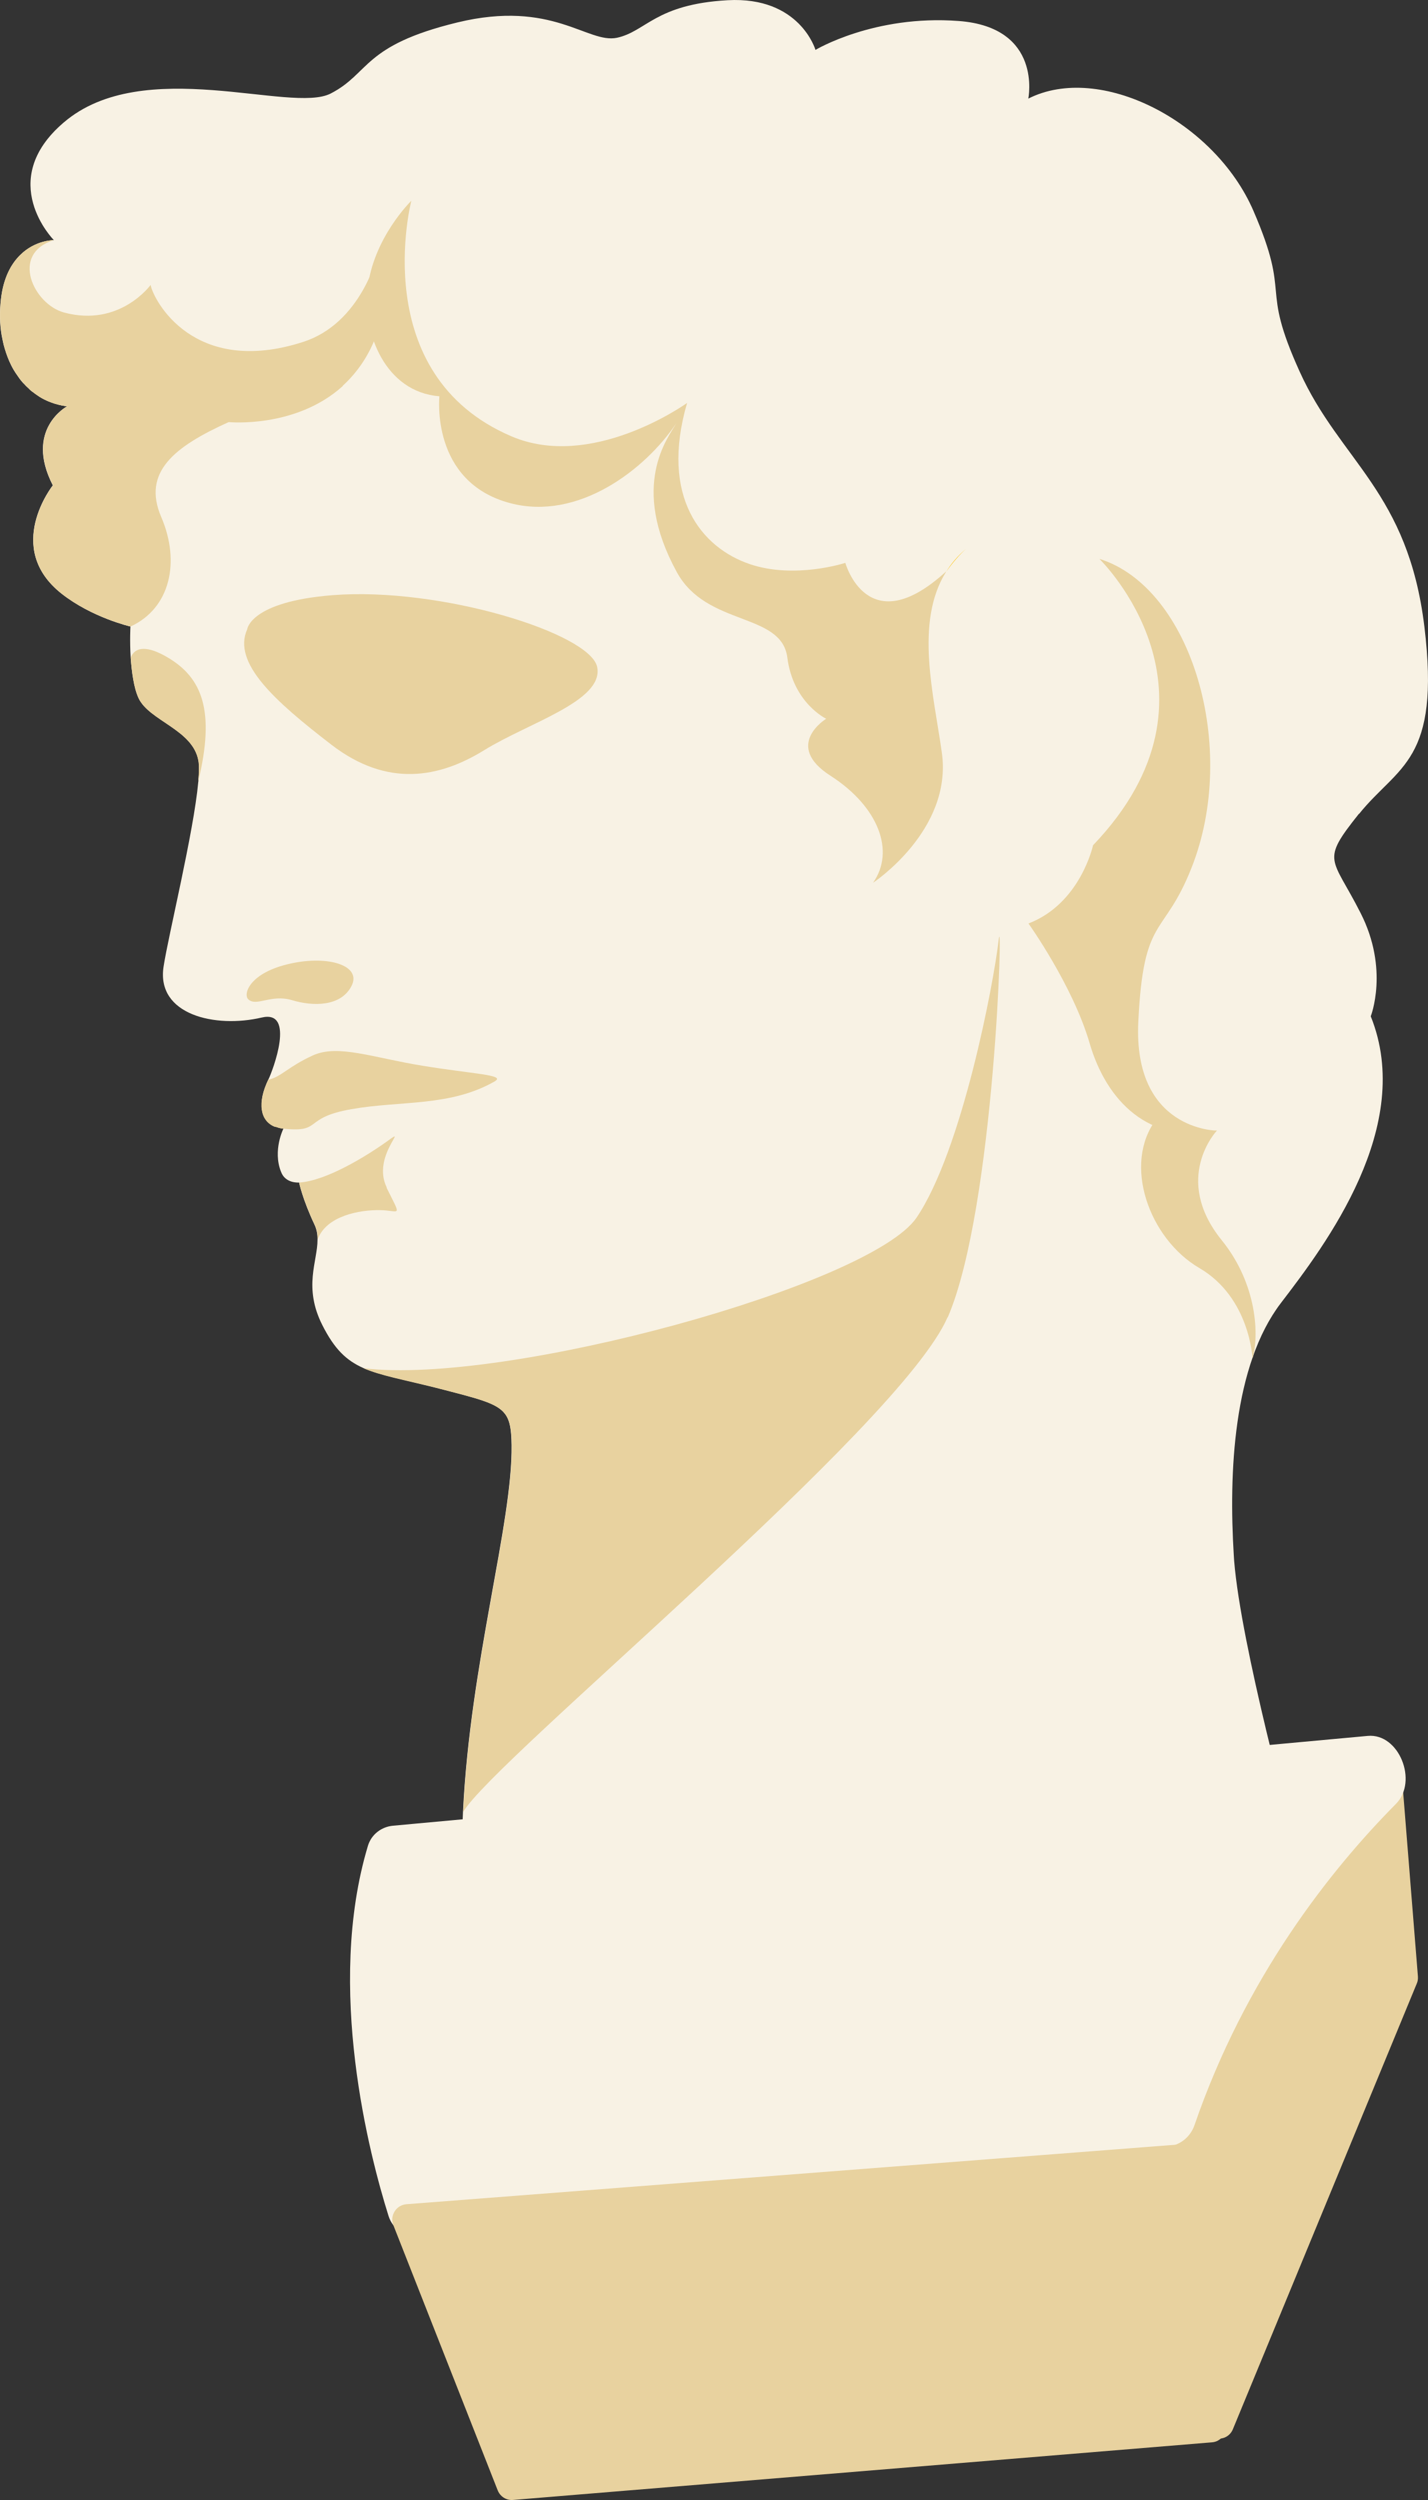
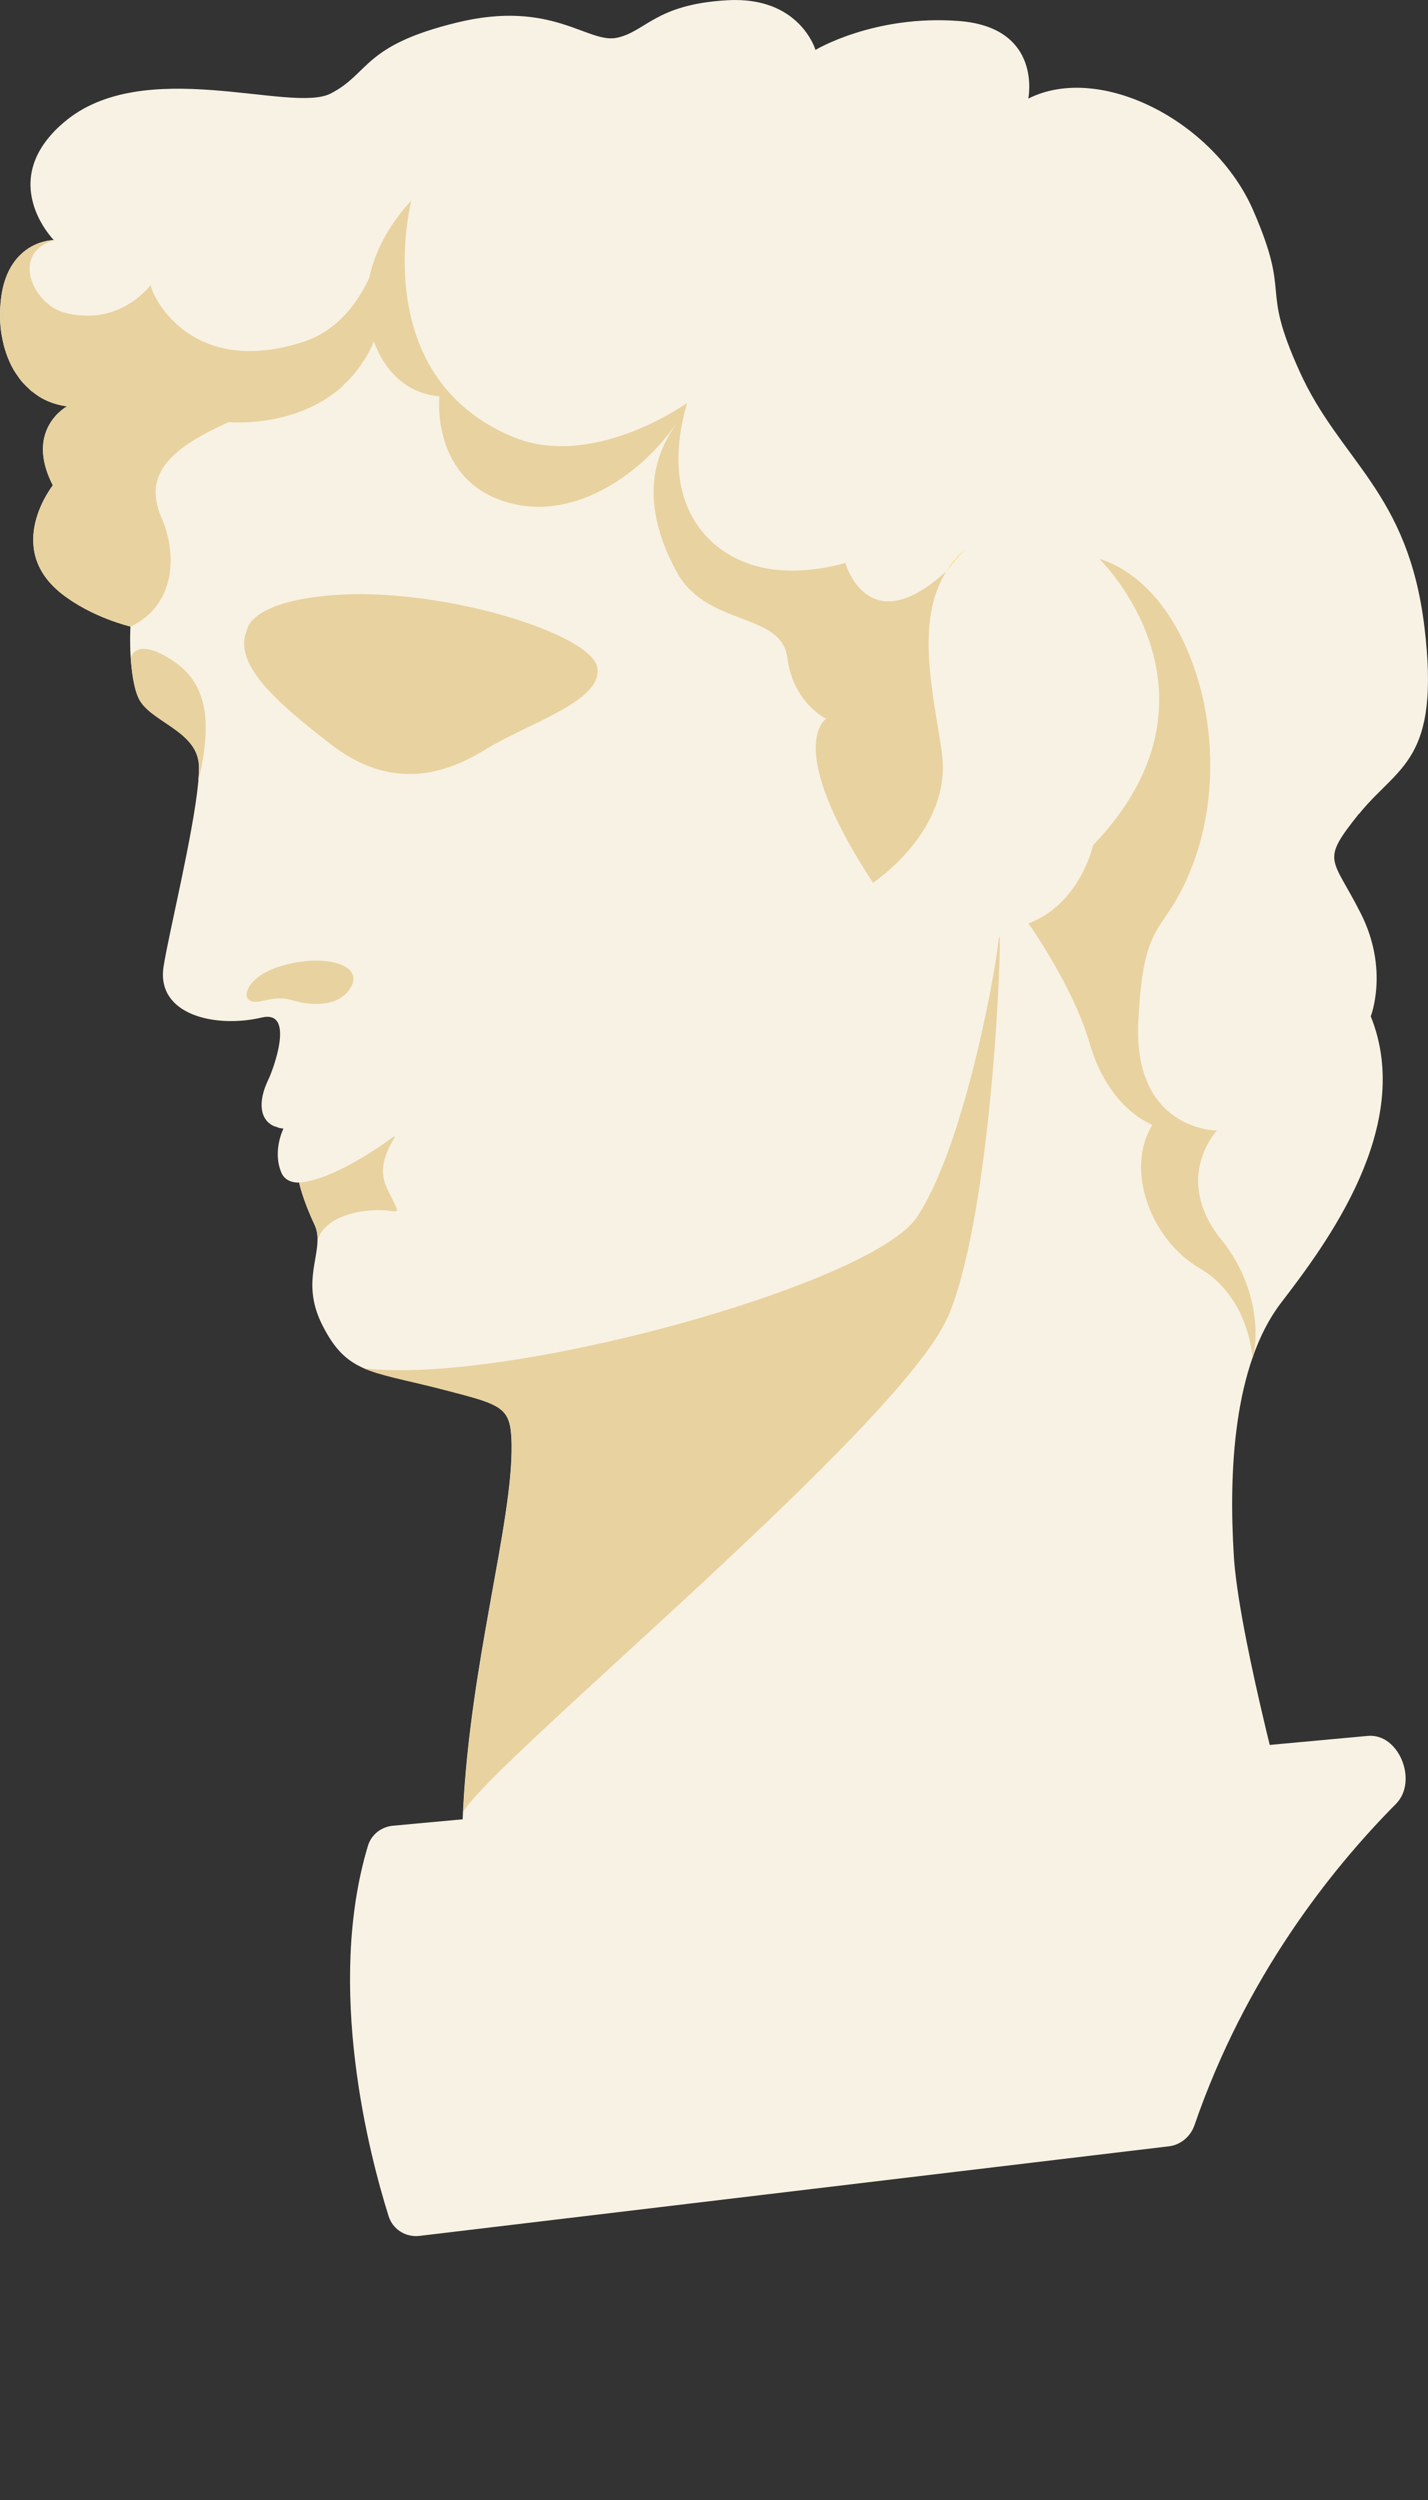
<svg xmlns="http://www.w3.org/2000/svg" width="32" height="56" viewBox="0 0 32 56" fill="none">
  <rect x="0" y="0" width="32" height="56" fill="#333333" stroke="none" />
  <path d="M30.453 18.228C29.583 19.316 29.848 19.185 30.489 20.451C31.133 21.714 30.717 22.765 30.717 22.765C31.709 25.231 29.706 27.88 28.705 29.186C27.633 30.588 27.534 32.998 27.648 34.838L27.656 34.961C27.808 36.869 28.971 41.099 28.971 41.099L10.388 42.628C10.341 41.947 10.344 41.258 10.375 40.585C10.536 37.243 11.487 34.121 11.464 32.368C11.458 32.03 11.431 31.819 11.313 31.667C11.125 31.42 10.701 31.325 9.778 31.086C9.03 30.895 8.525 30.807 8.142 30.644C7.756 30.472 7.495 30.218 7.226 29.688C6.79 28.831 7.118 28.254 7.115 27.768C7.116 27.652 7.099 27.541 7.046 27.43C6.774 26.852 6.702 26.489 6.702 26.489C6.692 26.489 6.393 26.513 6.297 26.247C6.106 25.769 6.352 25.279 6.352 25.279C6.287 25.275 6.229 25.263 6.179 25.235C6.169 25.235 6.159 25.239 6.153 25.231C5.832 25.099 5.762 24.701 6.015 24.179C6.111 23.984 6.632 22.61 5.864 22.793C4.833 23.036 3.496 22.738 3.666 21.65C3.766 20.981 4.341 18.644 4.443 17.516C4.444 17.513 4.444 17.51 4.446 17.5C4.459 17.299 4.467 17.135 4.446 17.031C4.32 16.341 3.344 16.146 3.105 15.637C2.997 15.404 2.952 15.043 2.928 14.73C2.905 14.352 2.923 14.034 2.923 14.034C2.923 14.034 2.063 13.837 1.378 13.296C0.075 12.266 1.183 10.872 1.183 10.872C0.538 9.616 1.504 9.101 1.504 9.101C1.419 9.091 1.338 9.075 1.263 9.05C1.227 9.044 1.189 9.028 1.155 9.016C1.117 9.004 1.079 8.988 1.045 8.973C0.973 8.941 0.903 8.903 0.84 8.856C0.807 8.834 0.777 8.813 0.748 8.788C0.71 8.769 0.678 8.74 0.65 8.709C0.606 8.672 0.562 8.628 0.526 8.586L0.522 8.585C0.48 8.538 0.443 8.492 0.408 8.439C0.375 8.394 0.34 8.341 0.308 8.289C0.268 8.222 0.238 8.157 0.205 8.087C0.159 7.973 0.115 7.848 0.081 7.721C0.064 7.654 0.052 7.581 0.036 7.508C-0.006 7.259 -0.012 6.985 0.021 6.7C0.077 6.217 0.252 5.909 0.451 5.714C0.79 5.375 1.207 5.379 1.207 5.379C1.207 5.379 -0.108 4.053 1.429 2.743C3.21 1.217 6.525 2.552 7.41 2.095C8.294 1.641 8.118 1.02 10.249 0.503C12.378 -0.014 13.167 0.984 13.825 0.846C14.48 0.705 14.684 0.096 16.304 0.005C17.926 -0.085 18.274 1.118 18.274 1.118C18.274 1.118 19.587 0.327 21.481 0.47C23.371 0.611 23.043 2.209 23.043 2.209C24.647 1.398 27.215 2.712 28.086 4.718C28.957 6.727 28.215 6.322 29.126 8.328C30.034 10.333 31.552 11.012 31.919 14.037C32.286 17.064 31.332 17.143 30.456 18.231L30.453 18.228Z" fill="#F8F2E4" />
  <path d="M5.562 22.383C5.745 22.558 6.068 22.264 6.541 22.403C7.015 22.547 7.638 22.55 7.876 22.088C8.114 21.63 7.363 21.395 6.515 21.583C5.595 21.782 5.444 22.264 5.562 22.383Z" fill="#E8D29F" />
-   <path d="M11.1 24.215C10.093 24.797 8.99 24.649 7.876 24.845C6.765 25.04 7.243 25.374 6.353 25.283C6.291 25.279 6.231 25.259 6.177 25.243C6.167 25.243 6.161 25.243 6.151 25.239C5.827 25.104 5.76 24.709 6.01 24.187C6.301 24.124 6.456 23.893 7.018 23.638C7.58 23.387 8.363 23.694 9.471 23.873C10.582 24.056 11.329 24.076 11.096 24.215H11.1Z" fill="#E8D29F" />
-   <path d="M27.244 54.617C27.404 54.653 27.565 54.569 27.628 54.414L31.748 44.433C31.77 44.385 31.778 44.329 31.774 44.273L31.402 39.633C31.381 39.37 31.087 39.227 30.873 39.378L28.425 41.099C28.374 41.135 28.335 41.182 28.309 41.238C27.964 42.027 25.362 47.977 25.383 48.216C25.402 48.435 25.465 52.816 25.482 53.96C25.484 54.119 25.594 54.254 25.748 54.286L27.244 54.617Z" fill="#E8D29F" />
  <path d="M8.245 41.346C8.322 41.091 8.547 40.92 8.807 40.896L30.651 38.884C31.351 38.821 31.782 39.9 31.283 40.406C29.818 41.883 27.908 44.289 26.766 47.607C26.678 47.858 26.459 48.045 26.196 48.077L9.401 50.084C9.093 50.12 8.801 49.941 8.707 49.638C8.285 48.296 7.29 44.52 8.245 41.346Z" fill="#F8F2E4" />
-   <path d="M27.469 54.318C27.495 54.513 27.354 54.693 27.161 54.708L11.494 55.999C11.346 56.011 11.208 55.923 11.153 55.784L8.815 49.845C8.73 49.63 8.876 49.395 9.103 49.375L26.31 48.045C26.488 48.033 26.646 48.16 26.67 48.34L27.469 54.318Z" fill="#E8D29F" />
-   <path d="M21.199 12.811C20.492 13.943 20.926 15.568 21.107 16.868C21.345 18.601 19.564 19.774 19.564 19.774C20.065 19.065 19.683 18.067 18.614 17.379C17.542 16.695 18.514 16.1 18.514 16.1C18.514 16.1 17.773 15.749 17.643 14.728C17.511 13.709 15.838 14.041 15.168 12.818C14.099 10.866 14.976 9.8 15.156 9.481C14.452 10.529 12.95 11.673 11.431 11.27C9.637 10.794 9.847 8.877 9.847 8.877C8.631 8.78 8.128 7.462 8.235 6.48C8.36 5.329 9.218 4.497 9.218 4.497C9.218 4.497 8.205 8.384 11.462 9.774C13.237 10.533 15.3 9.095 15.397 9.026C14.781 11.143 15.728 12.27 16.798 12.635C17.812 12.98 18.943 12.608 18.943 12.608C18.943 12.608 19.44 14.411 21.2 12.802L21.199 12.811Z" fill="#E8D29F" />
+   <path d="M21.199 12.811C20.492 13.943 20.926 15.568 21.107 16.868C21.345 18.601 19.564 19.774 19.564 19.774C17.542 16.695 18.514 16.1 18.514 16.1C18.514 16.1 17.773 15.749 17.643 14.728C17.511 13.709 15.838 14.041 15.168 12.818C14.099 10.866 14.976 9.8 15.156 9.481C14.452 10.529 12.95 11.673 11.431 11.27C9.637 10.794 9.847 8.877 9.847 8.877C8.631 8.78 8.128 7.462 8.235 6.48C8.36 5.329 9.218 4.497 9.218 4.497C9.218 4.497 8.205 8.384 11.462 9.774C13.237 10.533 15.3 9.095 15.397 9.026C14.781 11.143 15.728 12.27 16.798 12.635C17.812 12.98 18.943 12.608 18.943 12.608C18.943 12.608 19.44 14.411 21.2 12.802L21.199 12.811Z" fill="#E8D29F" />
  <path d="M21.649 12.293C21.492 12.434 21.343 12.61 21.204 12.805C21.318 12.62 21.467 12.447 21.649 12.293Z" fill="#FEC104" />
  <path d="M5.126 9.454C3.912 10.002 3.18 10.573 3.613 11.581C4.046 12.588 3.815 13.625 2.925 14.034C2.925 14.034 2.065 13.837 1.381 13.3C0.075 12.269 1.187 10.872 1.187 10.872C0.542 9.616 1.505 9.1 1.505 9.1C1.182 9.067 0.884 8.927 0.648 8.708C0.819 8.559 0.93 8.465 0.93 8.465L3.023 8.293C3.023 8.293 4.974 8.847 5.08 8.914C5.186 8.984 5.125 9.457 5.125 9.457L5.126 9.454Z" fill="#E8D29F" />
  <path d="M5.54 14.095C5.2 14.852 6.164 15.709 7.423 16.679C8.681 17.649 9.847 17.424 10.852 16.803C11.857 16.183 13.529 15.703 13.383 14.945C13.237 14.188 9.867 13.141 7.452 13.332C5.605 13.478 5.54 14.095 5.54 14.095Z" fill="#E8D29F" />
  <path d="M4.442 17.503C4.46 17.299 4.464 17.138 4.443 17.034C4.317 16.343 3.341 16.145 3.105 15.64C2.997 15.408 2.951 15.05 2.929 14.733C3.023 14.478 3.309 14.458 3.771 14.735C4.52 15.184 4.83 15.907 4.442 17.506L4.442 17.503Z" fill="#E8D29F" />
  <path d="M8.663 26.605C9.01 27.306 8.965 27.111 8.511 27.107C8.061 27.099 7.308 27.234 7.119 27.764C7.119 27.764 7.119 27.764 7.118 27.768C7.12 27.649 7.103 27.541 7.049 27.43C6.777 26.856 6.705 26.489 6.705 26.489C7.312 26.45 8.203 25.904 8.691 25.554C9.179 25.195 8.321 25.896 8.667 26.601L8.663 26.605Z" fill="#E8D29F" />
  <path d="M21.235 29.505C20.171 31.958 11.039 39.434 10.379 40.589C10.54 37.247 11.491 34.129 11.467 32.376C11.464 32.038 11.433 31.827 11.317 31.671C11.128 31.424 10.705 31.329 9.781 31.09C9.03 30.903 8.528 30.815 8.145 30.648C11.329 31.038 19.511 28.784 20.54 27.274C21.562 25.761 22.268 22.021 22.377 21.069C22.485 20.121 22.298 27.051 21.238 29.509L21.235 29.505Z" fill="#E8D29F" />
  <path d="M24.64 12.523C24.64 12.523 27.743 15.538 24.494 18.934C24.494 18.934 24.213 20.24 23.047 20.686C23.047 20.686 24.044 22.08 24.418 23.371C24.793 24.657 25.75 25.649 27.271 25.326C27.271 25.326 25.394 25.326 25.508 22.897C25.622 20.471 26.077 21.021 26.702 19.436C27.764 16.755 26.704 13.168 24.641 12.52L24.64 12.523Z" fill="#E8D29F" />
  <path d="M27.269 25.326C27.269 25.326 26.257 26.394 27.377 27.78C28.181 28.772 28.216 29.935 28.067 30.429C28.067 30.429 28.011 29.067 26.878 28.405C25.743 27.744 25.151 26.063 25.914 25.068C25.914 25.068 26.758 25.418 27.27 25.323L27.269 25.326Z" fill="#E8D29F" />
  <path d="M8.503 5.556L8.461 7.434C8.279 7.963 7.999 8.348 7.683 8.639L7.674 8.655L7.667 8.66C6.613 9.601 5.125 9.455 5.125 9.455C3.149 9.804 2.819 8.768 2.819 8.768C2.552 8.933 2.023 9.094 1.505 9.099C1.42 9.089 1.34 9.073 1.264 9.048C1.228 9.042 1.191 9.026 1.156 9.014C1.118 9.002 1.081 8.986 1.047 8.97C0.975 8.939 0.904 8.901 0.842 8.854C0.808 8.832 0.778 8.811 0.749 8.786C0.712 8.767 0.68 8.738 0.651 8.707C0.607 8.67 0.564 8.626 0.527 8.583L0.524 8.583C0.481 8.536 0.445 8.49 0.409 8.437C0.376 8.391 0.341 8.339 0.309 8.286C0.269 8.22 0.239 8.154 0.207 8.085C0.154 7.969 0.113 7.848 0.082 7.719C0.066 7.652 0.053 7.579 0.038 7.506C-0.005 7.257 -0.01 6.983 0.022 6.698C0.078 6.214 0.253 5.907 0.452 5.712C0.791 5.373 1.209 5.377 1.209 5.377C0.214 5.685 0.758 6.818 1.434 7C2.684 7.338 3.375 6.383 3.375 6.383C3.435 6.712 4.33 8.452 6.794 7.659C8.091 7.239 8.461 5.745 8.505 5.563L8.503 5.556Z" fill="#E8D29F" />
</svg>